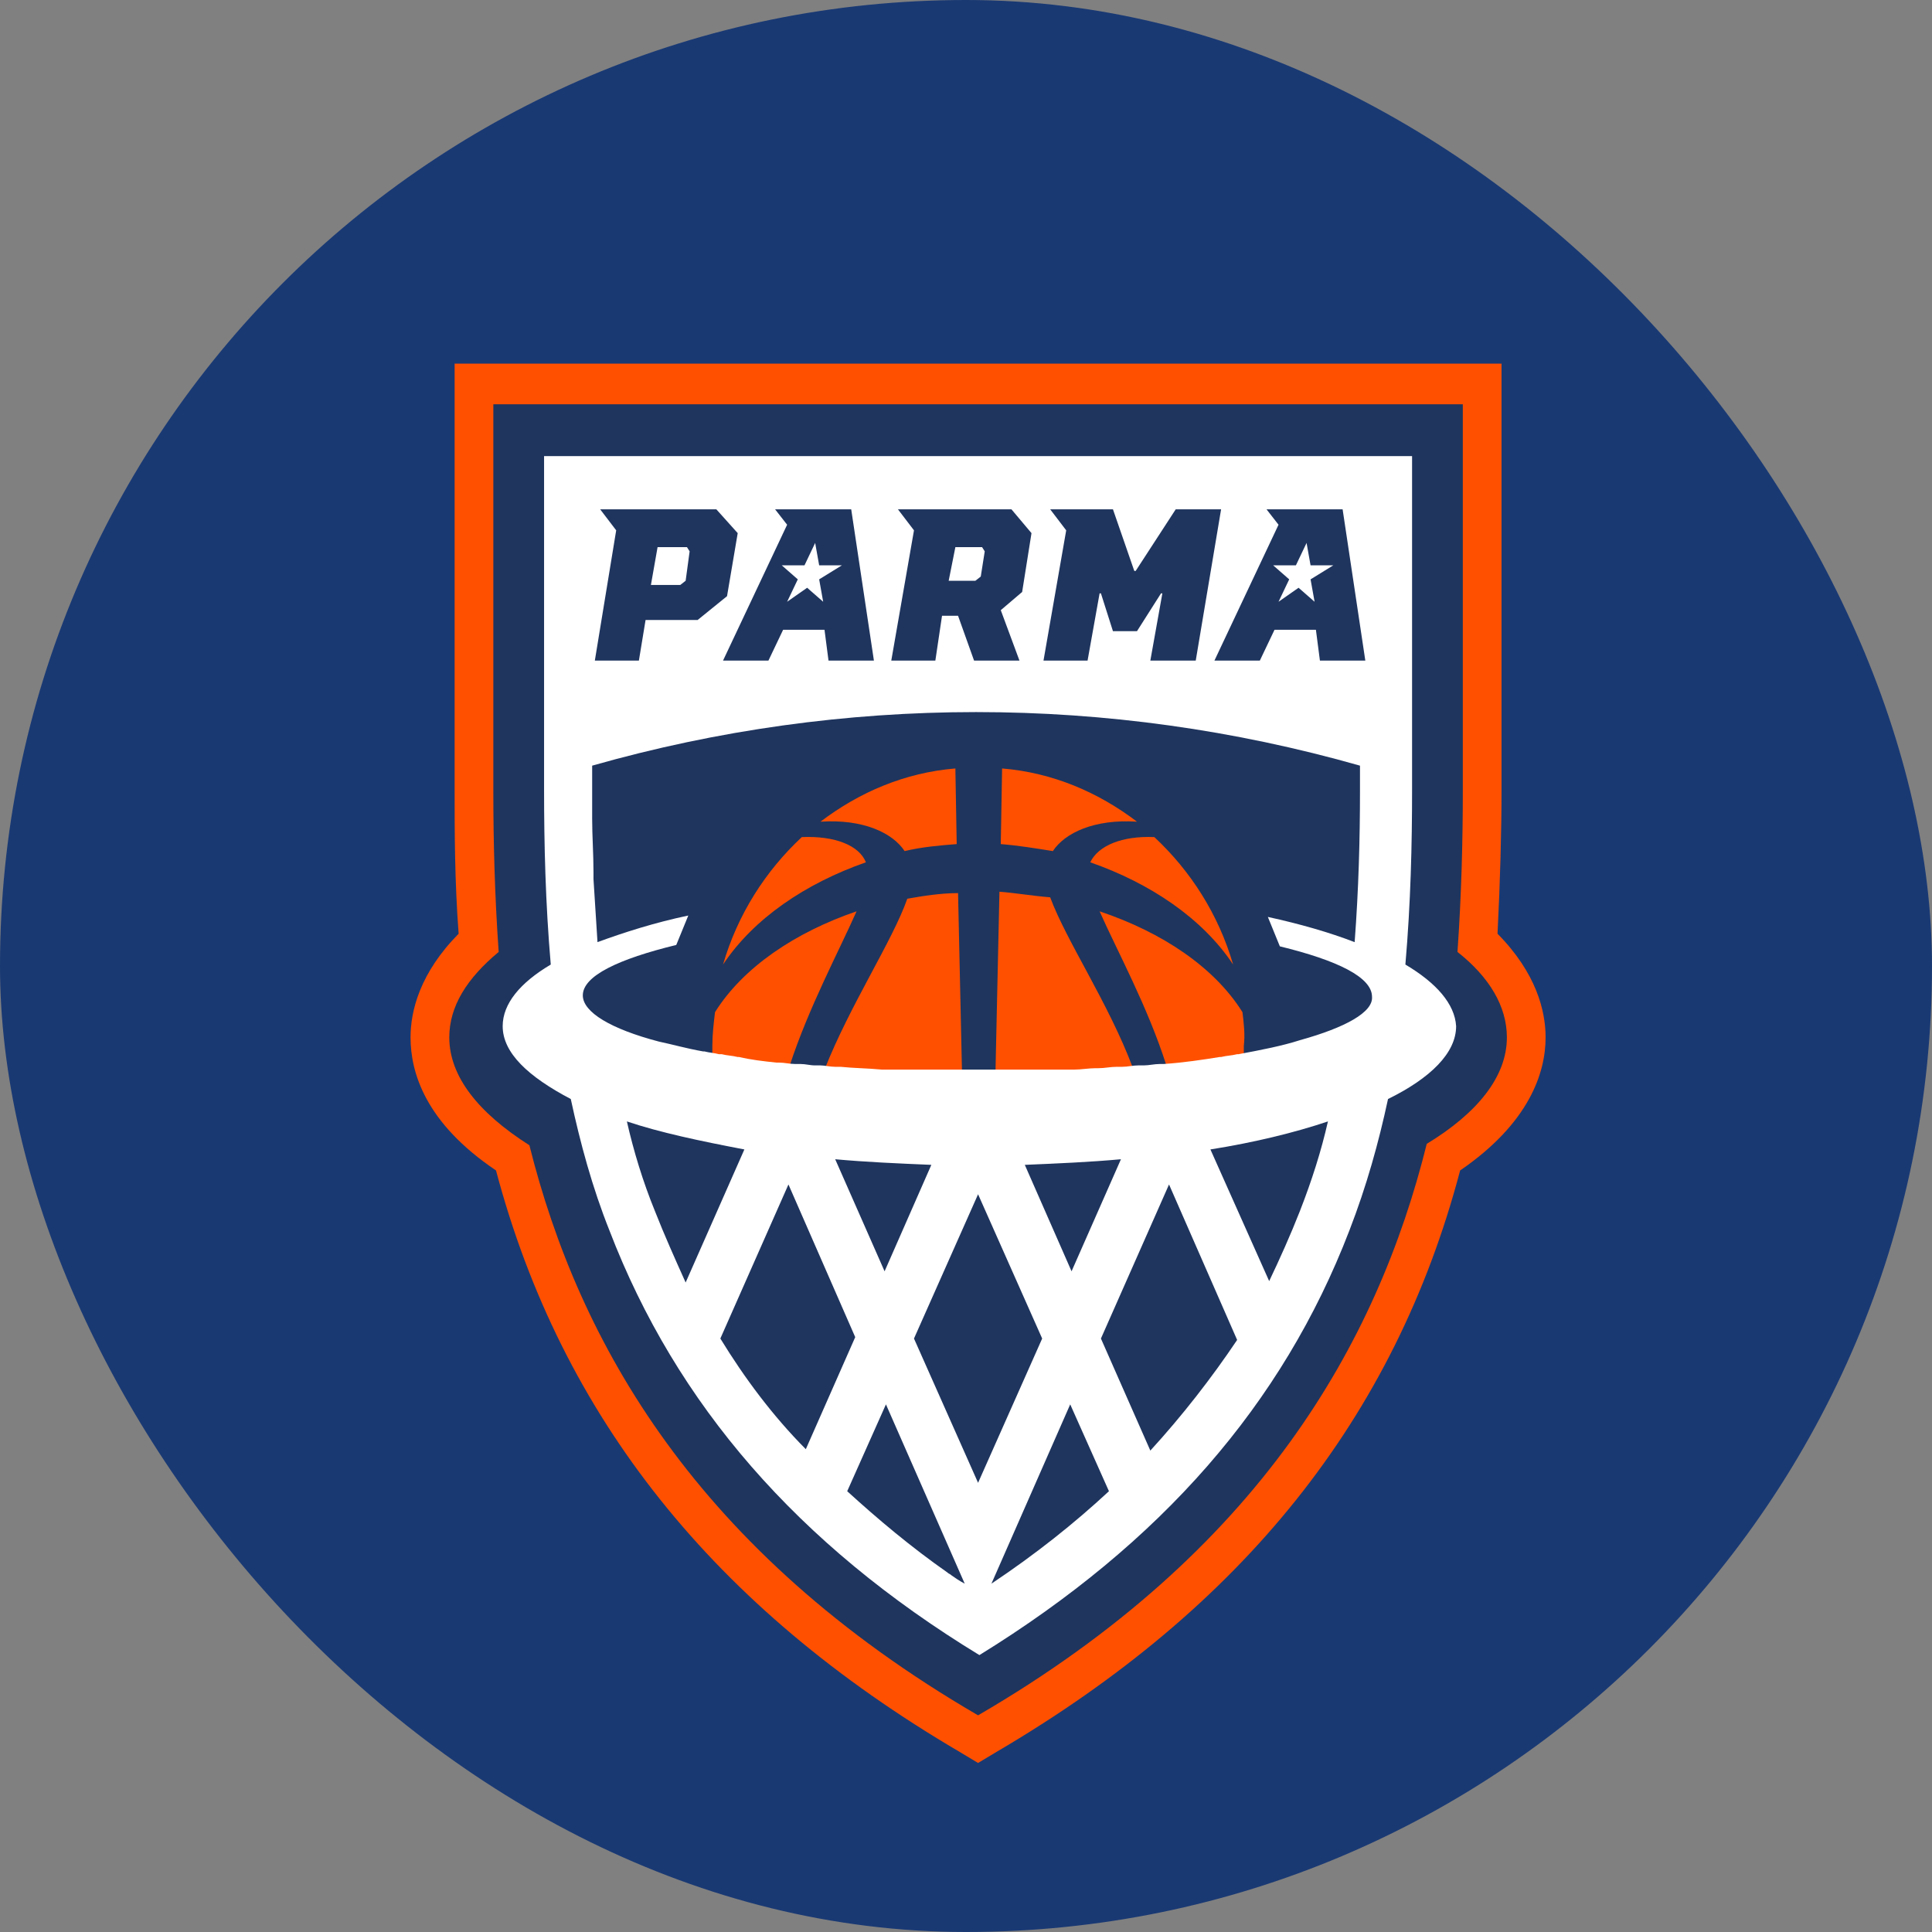
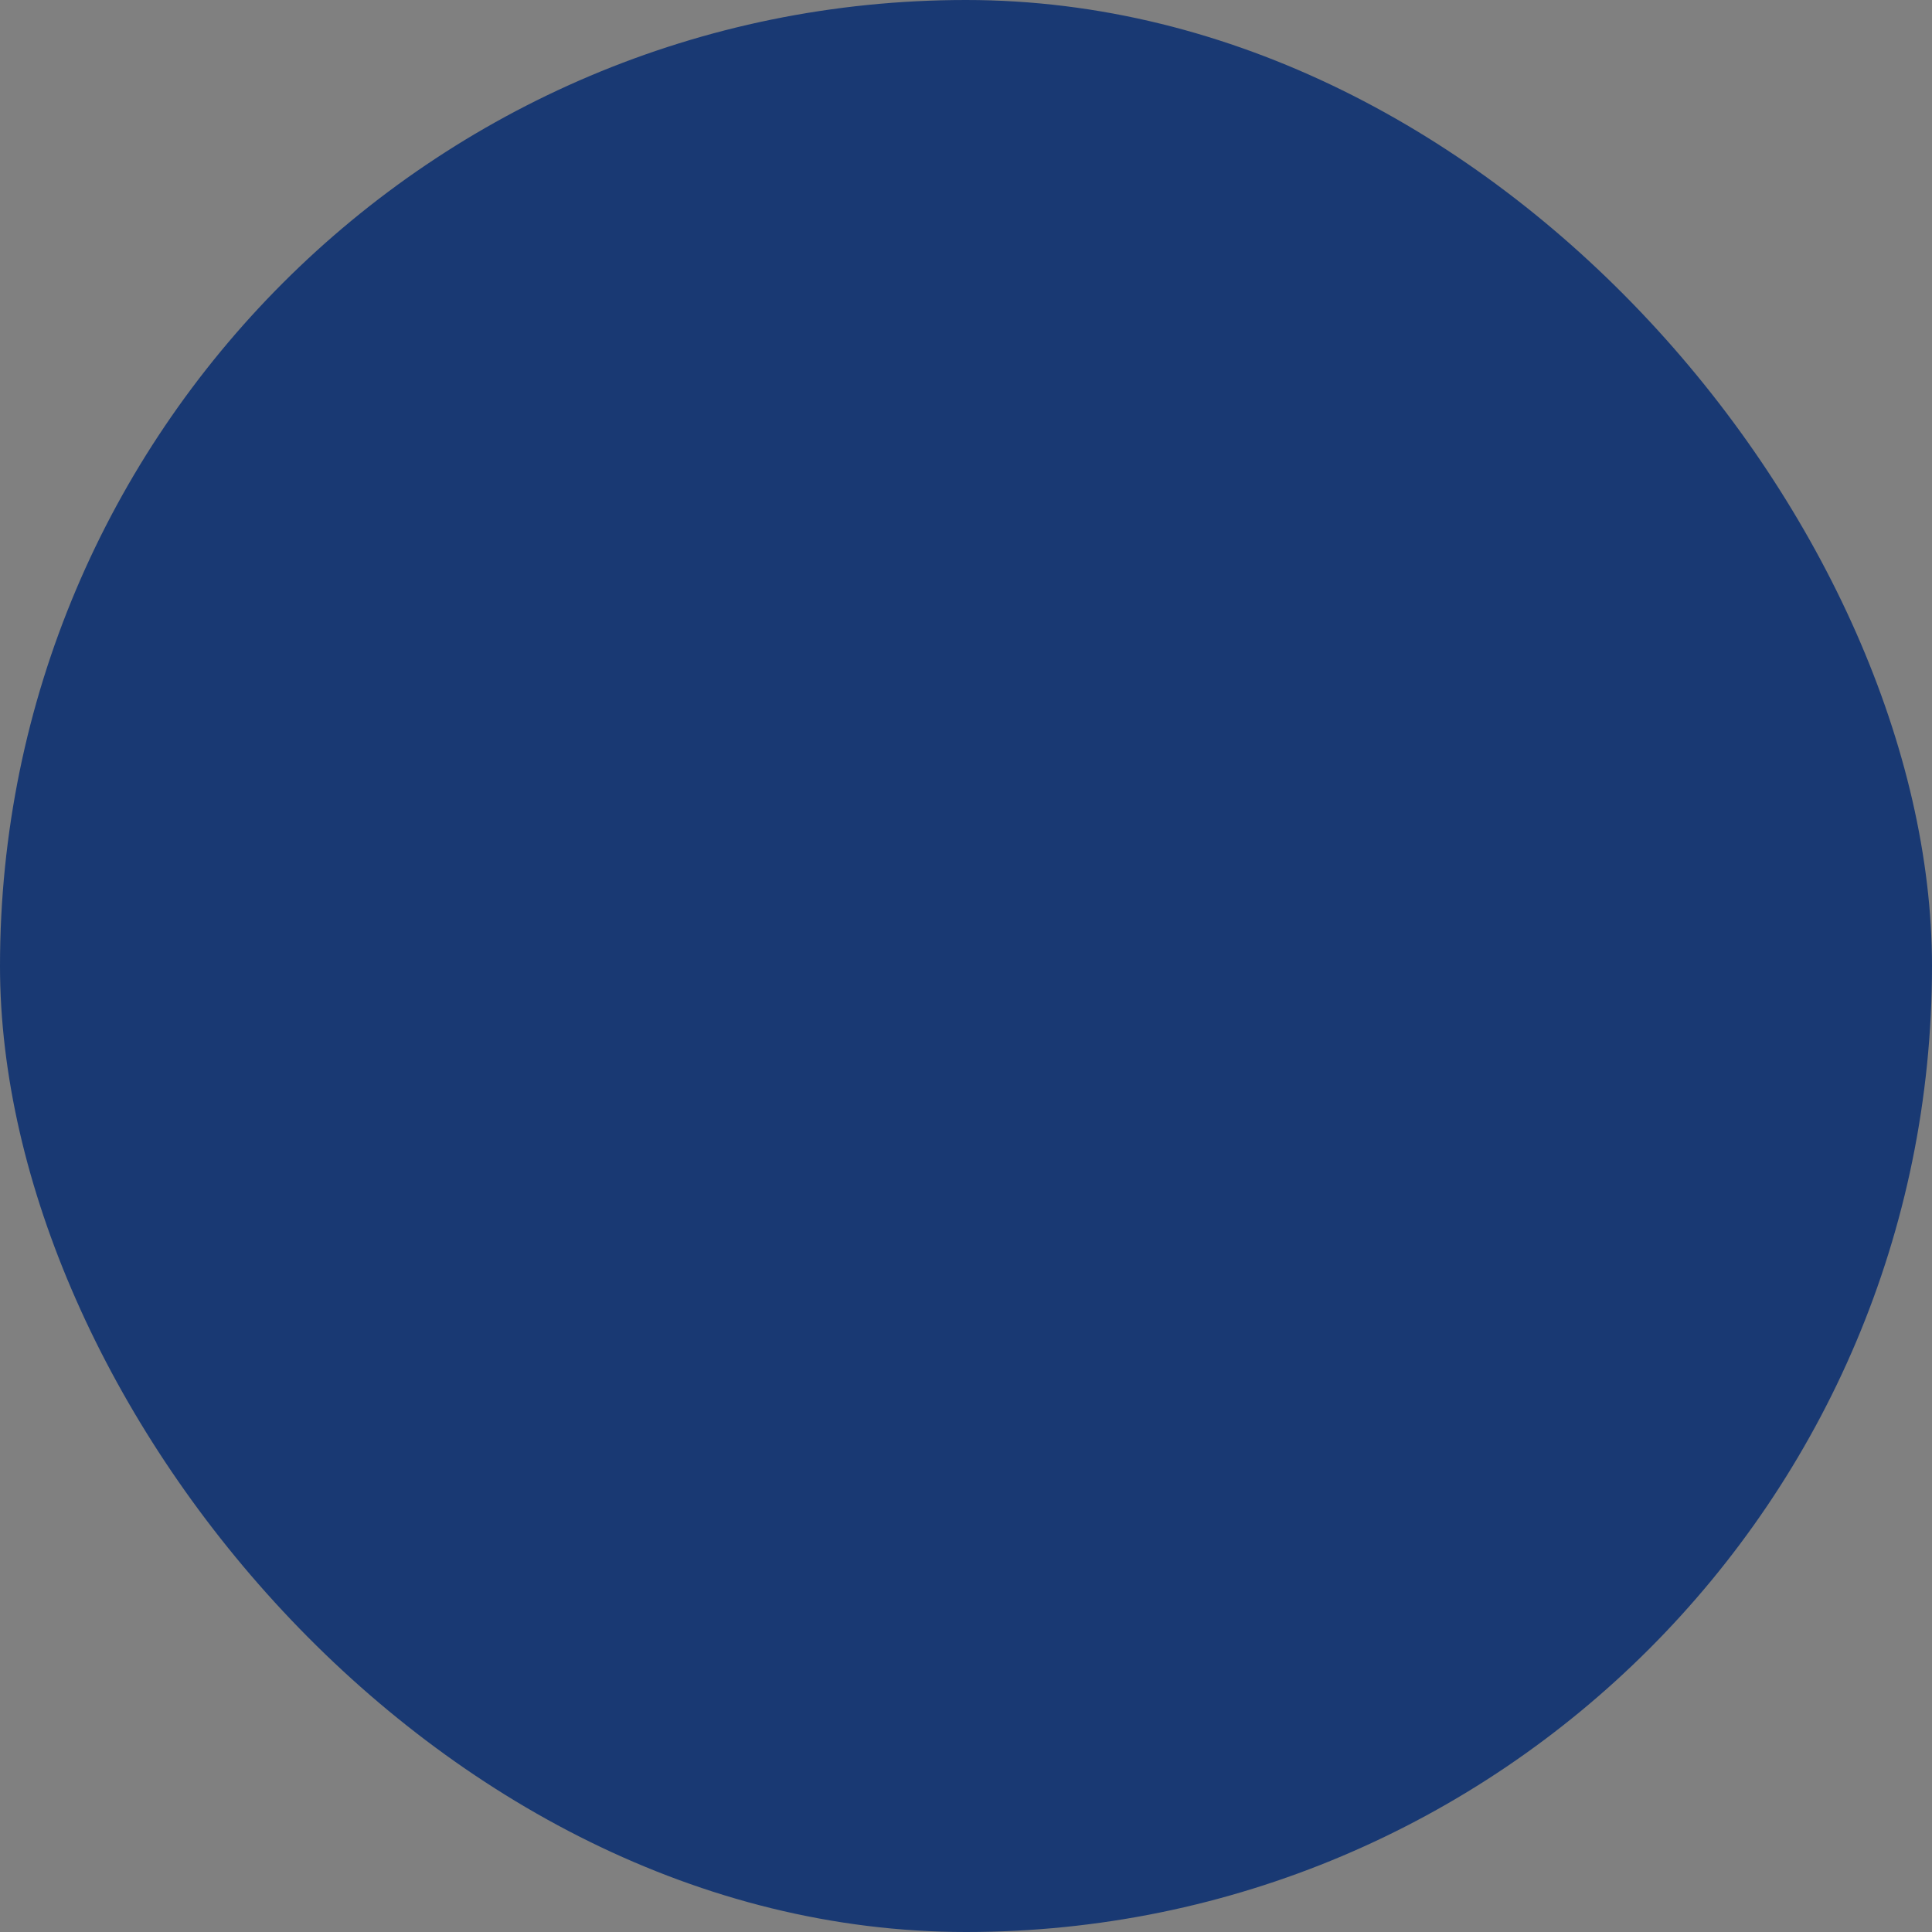
<svg xmlns="http://www.w3.org/2000/svg" width="80" height="80" viewBox="0 0 80 80" fill="none">
  <rect x="0" y="0" width="80" height="80" fill="#808080" stroke="none" />
  <rect width="80" height="80" rx="40" fill="#193973" />
-   <path d="M62.009 38.664C62.12 36.46 62.175 34.43 62.175 32.69V15.058H18.825V32.69C18.825 34.43 18.825 36.46 18.991 38.664C17.387 40.288 17 41.854 17 42.956C17 44.406 17.608 46.494 20.539 48.466C23.248 58.674 29.552 66.562 39.726 72.536L40.5 73L41.274 72.536C51.448 66.562 57.752 58.732 60.461 48.466C63.337 46.494 64 44.406 64 42.956C64 41.854 63.613 40.288 62.009 38.664Z" fill="#FF5000" />
-   <path d="M62.397 42.956C62.397 41.68 61.678 40.462 60.351 39.418C60.517 37.04 60.572 34.778 60.572 32.748V16.74H20.428V32.748C20.428 34.836 20.483 37.04 20.649 39.418C19.322 40.52 18.604 41.68 18.604 42.956C18.604 44.58 19.82 46.088 21.921 47.422C23.967 55.6 28.833 64.242 40.5 71.028C52.167 64.242 57.033 55.6 59.079 47.364C61.18 46.088 62.397 44.58 62.397 42.956Z" fill="#1F355E" />
-   <path d="M45.145 35.706C47.633 36.576 49.789 38.026 51.061 39.94C50.453 37.852 49.292 36.054 47.799 34.662C46.472 34.604 45.477 35.01 45.145 35.706ZM47.08 34.024C45.477 32.806 43.596 31.994 41.495 31.82L41.44 34.952C42.159 35.01 42.878 35.126 43.596 35.242C44.094 34.488 45.311 33.908 47.08 34.024ZM41.385 36.924L41.219 44.464C43.209 44.464 45.145 44.348 46.914 44.232C45.919 41.564 44.149 38.954 43.486 37.156C42.767 37.098 42.103 36.982 41.385 36.924ZM51.448 41.912C50.287 40.056 48.131 38.606 45.532 37.736C46.251 39.36 47.522 41.68 48.297 44.116C49.458 44 50.563 43.826 51.504 43.652V43.304C51.559 42.84 51.504 42.376 51.448 41.912ZM29.607 41.912C29.552 42.376 29.497 42.84 29.497 43.304V43.652C30.492 43.826 31.542 44 32.703 44.116C33.478 41.738 34.749 39.36 35.468 37.736C32.925 38.606 30.768 40.056 29.607 41.912ZM37.569 37.214C36.961 38.954 35.192 41.622 34.141 44.29C35.911 44.464 37.846 44.522 39.837 44.522L39.671 36.982C38.952 36.982 38.233 37.098 37.569 37.214ZM35.855 35.706C35.579 35.01 34.584 34.604 33.201 34.662C31.708 36.054 30.547 37.852 29.939 39.94C31.211 38.026 33.367 36.576 35.855 35.706ZM37.459 35.242C38.178 35.068 38.897 35.01 39.615 34.952L39.56 31.82C37.459 31.994 35.579 32.806 33.975 34.024C35.745 33.908 36.961 34.488 37.459 35.242Z" fill="#FF5000" />
-   <path d="M58.194 39.94C58.415 37.388 58.471 34.952 58.471 32.69V18.886H22.529V32.69C22.529 34.952 22.585 37.388 22.806 39.94C21.534 40.694 20.815 41.564 20.815 42.492C20.815 43.594 21.866 44.58 23.635 45.508C24.022 47.306 24.52 49.162 25.239 50.96C28.003 58.152 33.035 63.952 40.555 68.534C48.075 63.894 53.107 58.152 55.872 50.96C56.591 49.104 57.088 47.306 57.475 45.508C59.245 44.638 60.295 43.594 60.295 42.492C60.24 41.564 59.466 40.694 58.194 39.94ZM27.119 50.148C26.621 48.93 26.234 47.654 25.958 46.436C27.34 46.9 28.999 47.248 30.823 47.596L28.391 53.106C27.948 52.12 27.506 51.134 27.119 50.148ZM29.828 55.426L32.648 49.046L35.413 55.368L33.367 60.008C31.985 58.616 30.823 57.05 29.828 55.426ZM34.584 48.002C35.855 48.118 37.182 48.176 38.565 48.234L36.629 52.642L34.584 48.002ZM39.394 65.228C39.339 65.17 39.283 65.17 39.228 65.112C37.735 64.068 36.353 62.908 35.081 61.748L36.685 58.152L39.947 65.576C39.726 65.46 39.56 65.344 39.394 65.228ZM40.5 61.4L37.846 55.426L40.5 49.452L43.154 55.426L40.5 61.4ZM42.435 48.234C43.818 48.176 45.145 48.118 46.416 48.002L44.371 52.642L42.435 48.234ZM41.053 65.576L44.315 58.152L45.919 61.748C44.481 63.082 42.878 64.358 41.053 65.576ZM47.633 60.066L45.587 55.426L48.407 49.046L51.227 55.484C50.176 57.05 48.96 58.616 47.633 60.066ZM53.826 50.148C53.439 51.134 52.996 52.12 52.554 53.048L50.121 47.596C51.946 47.306 53.605 46.9 54.987 46.436C54.711 47.654 54.324 48.872 53.826 50.148ZM53.826 43.072C53.107 43.304 52.222 43.478 51.282 43.652H51.227C51.006 43.71 50.785 43.71 50.563 43.768H50.508C49.789 43.884 49.015 44 48.186 44.058H48.02C47.799 44.058 47.578 44.116 47.356 44.116H47.135C46.914 44.116 46.693 44.174 46.472 44.174H46.251C45.974 44.174 45.753 44.232 45.477 44.232H45.366C45.089 44.232 44.758 44.29 44.481 44.29H40.5H40.445H36.519C35.911 44.232 35.358 44.232 34.805 44.174H34.584C34.362 44.174 34.141 44.116 33.975 44.116H33.754C33.533 44.116 33.367 44.058 33.146 44.058H32.925C32.703 44.058 32.482 44 32.261 44H32.151C31.598 43.942 31.1 43.884 30.602 43.768H30.547C30.326 43.71 30.105 43.71 29.884 43.652H29.773C29.552 43.594 29.386 43.594 29.165 43.536H29.109C28.446 43.42 27.838 43.246 27.285 43.13C25.294 42.608 24.133 41.912 24.133 41.216C24.133 40.404 25.626 39.708 28.003 39.128L28.501 37.91C27.119 38.2 25.847 38.606 24.741 39.012L24.575 36.402V36.112C24.575 35.358 24.52 34.604 24.52 33.908V32.806V31.704C34.915 28.746 45.919 28.746 56.314 31.704V32.748C56.314 34.72 56.259 36.808 56.093 39.012C55.042 38.606 53.826 38.258 52.499 37.968L52.996 39.186C55.374 39.766 56.812 40.462 56.812 41.274C56.867 41.912 55.706 42.55 53.826 43.072Z" fill="white" />
-   <path d="M55.595 21.09H52.444L52.941 21.728L50.287 27.354H52.167L52.775 26.078H54.489L54.655 27.354H56.535L55.595 21.09ZM54.268 23.99L54.434 24.918L53.771 24.338L52.941 24.918L53.383 23.99L52.72 23.41H53.66L54.102 22.482L54.268 23.41H55.208L54.268 23.99ZM32.095 21.09L32.593 21.728L29.939 27.354H31.819L32.427 26.078H34.141L34.307 27.354H36.187L35.247 21.09H32.095ZM33.92 23.99L34.086 24.918L33.422 24.338L32.593 24.918L33.035 23.99L32.372 23.41H33.312L33.754 22.482L33.92 23.41H34.86L33.92 23.99ZM37.182 21.09L37.846 21.96L36.906 27.354H38.731L39.007 25.498H39.671L40.334 27.354H42.214L41.44 25.266L42.325 24.512L42.712 22.076L41.882 21.09H37.182ZM39.56 22.656H40.666L40.776 22.83L40.611 23.874L40.389 24.048H39.283L39.56 22.656ZM30.547 22.076L29.662 21.09H24.852L25.515 21.96L24.631 27.354H26.455L26.732 25.672H28.888L30.105 24.686L30.547 22.076ZM28.391 24.048L28.169 24.222H26.953L27.229 22.656H28.446L28.556 22.83L28.391 24.048ZM48.684 21.09L47.025 23.642H46.969L46.085 21.09H43.486L44.149 21.96L43.209 27.354H45.034L45.532 24.57H45.587L46.085 26.136H47.08L48.075 24.57H48.131L47.633 27.354H49.513L50.563 21.09H48.684Z" fill="#1F355E" />
</svg>